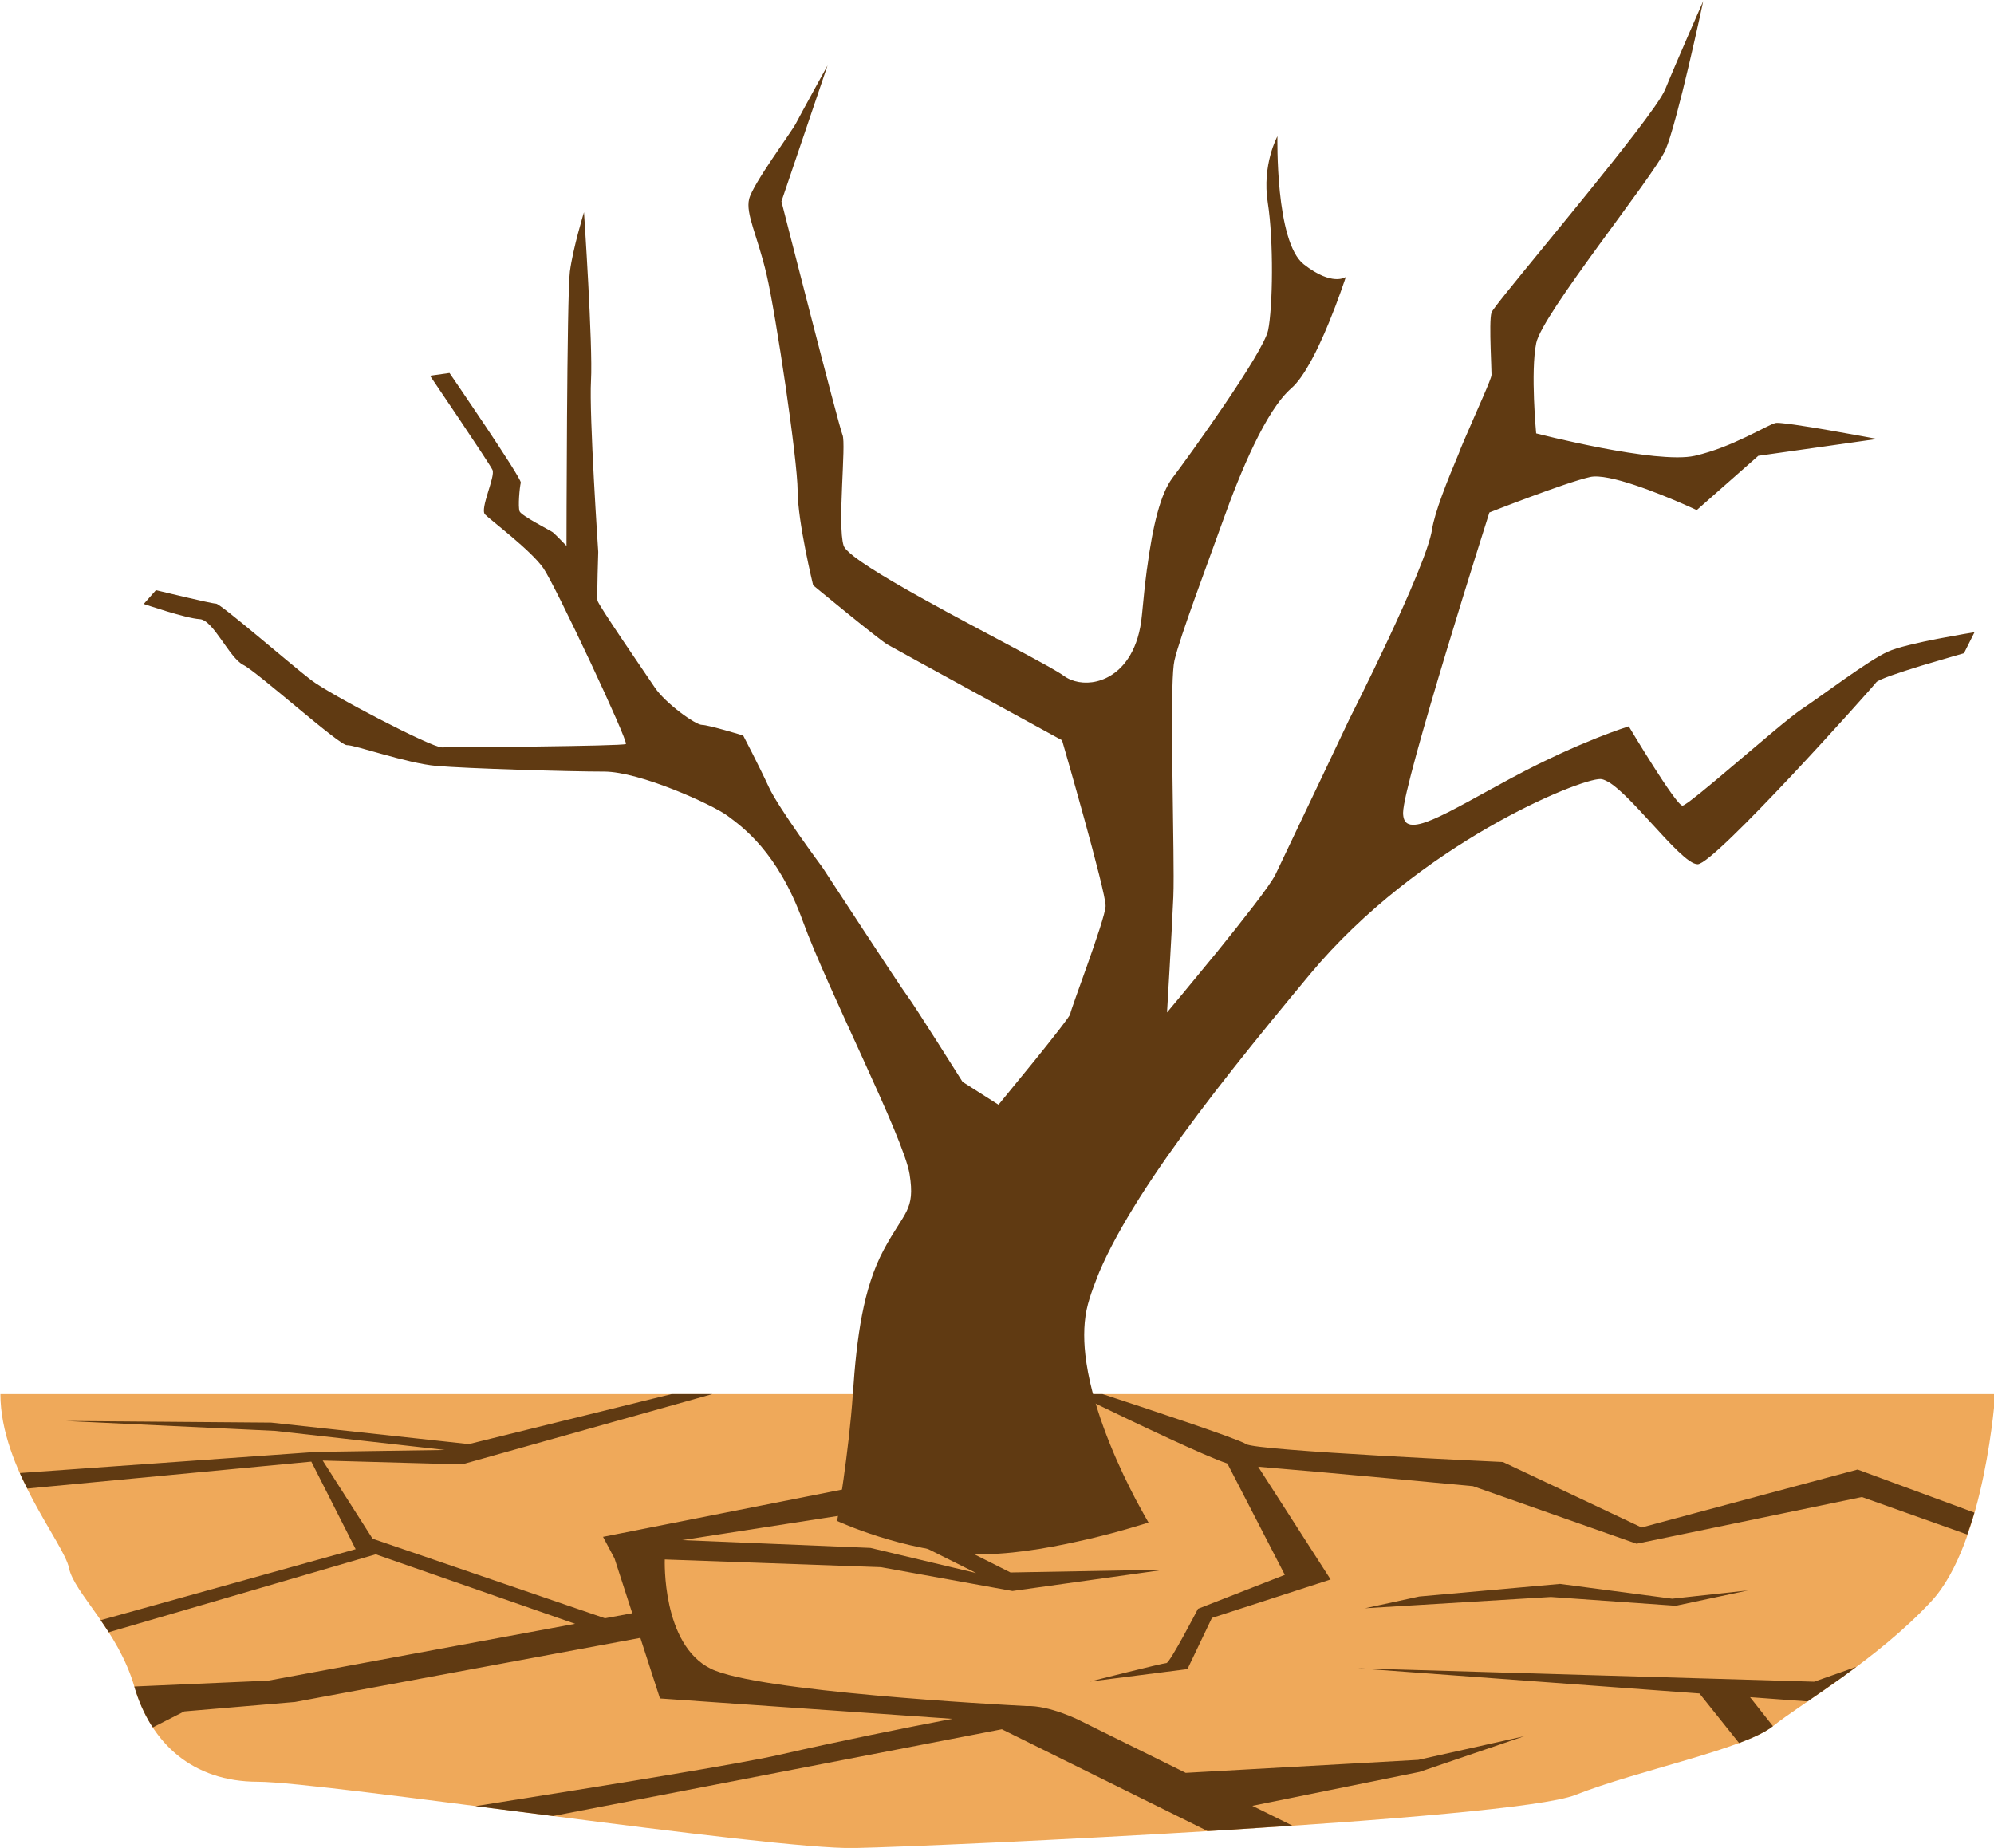
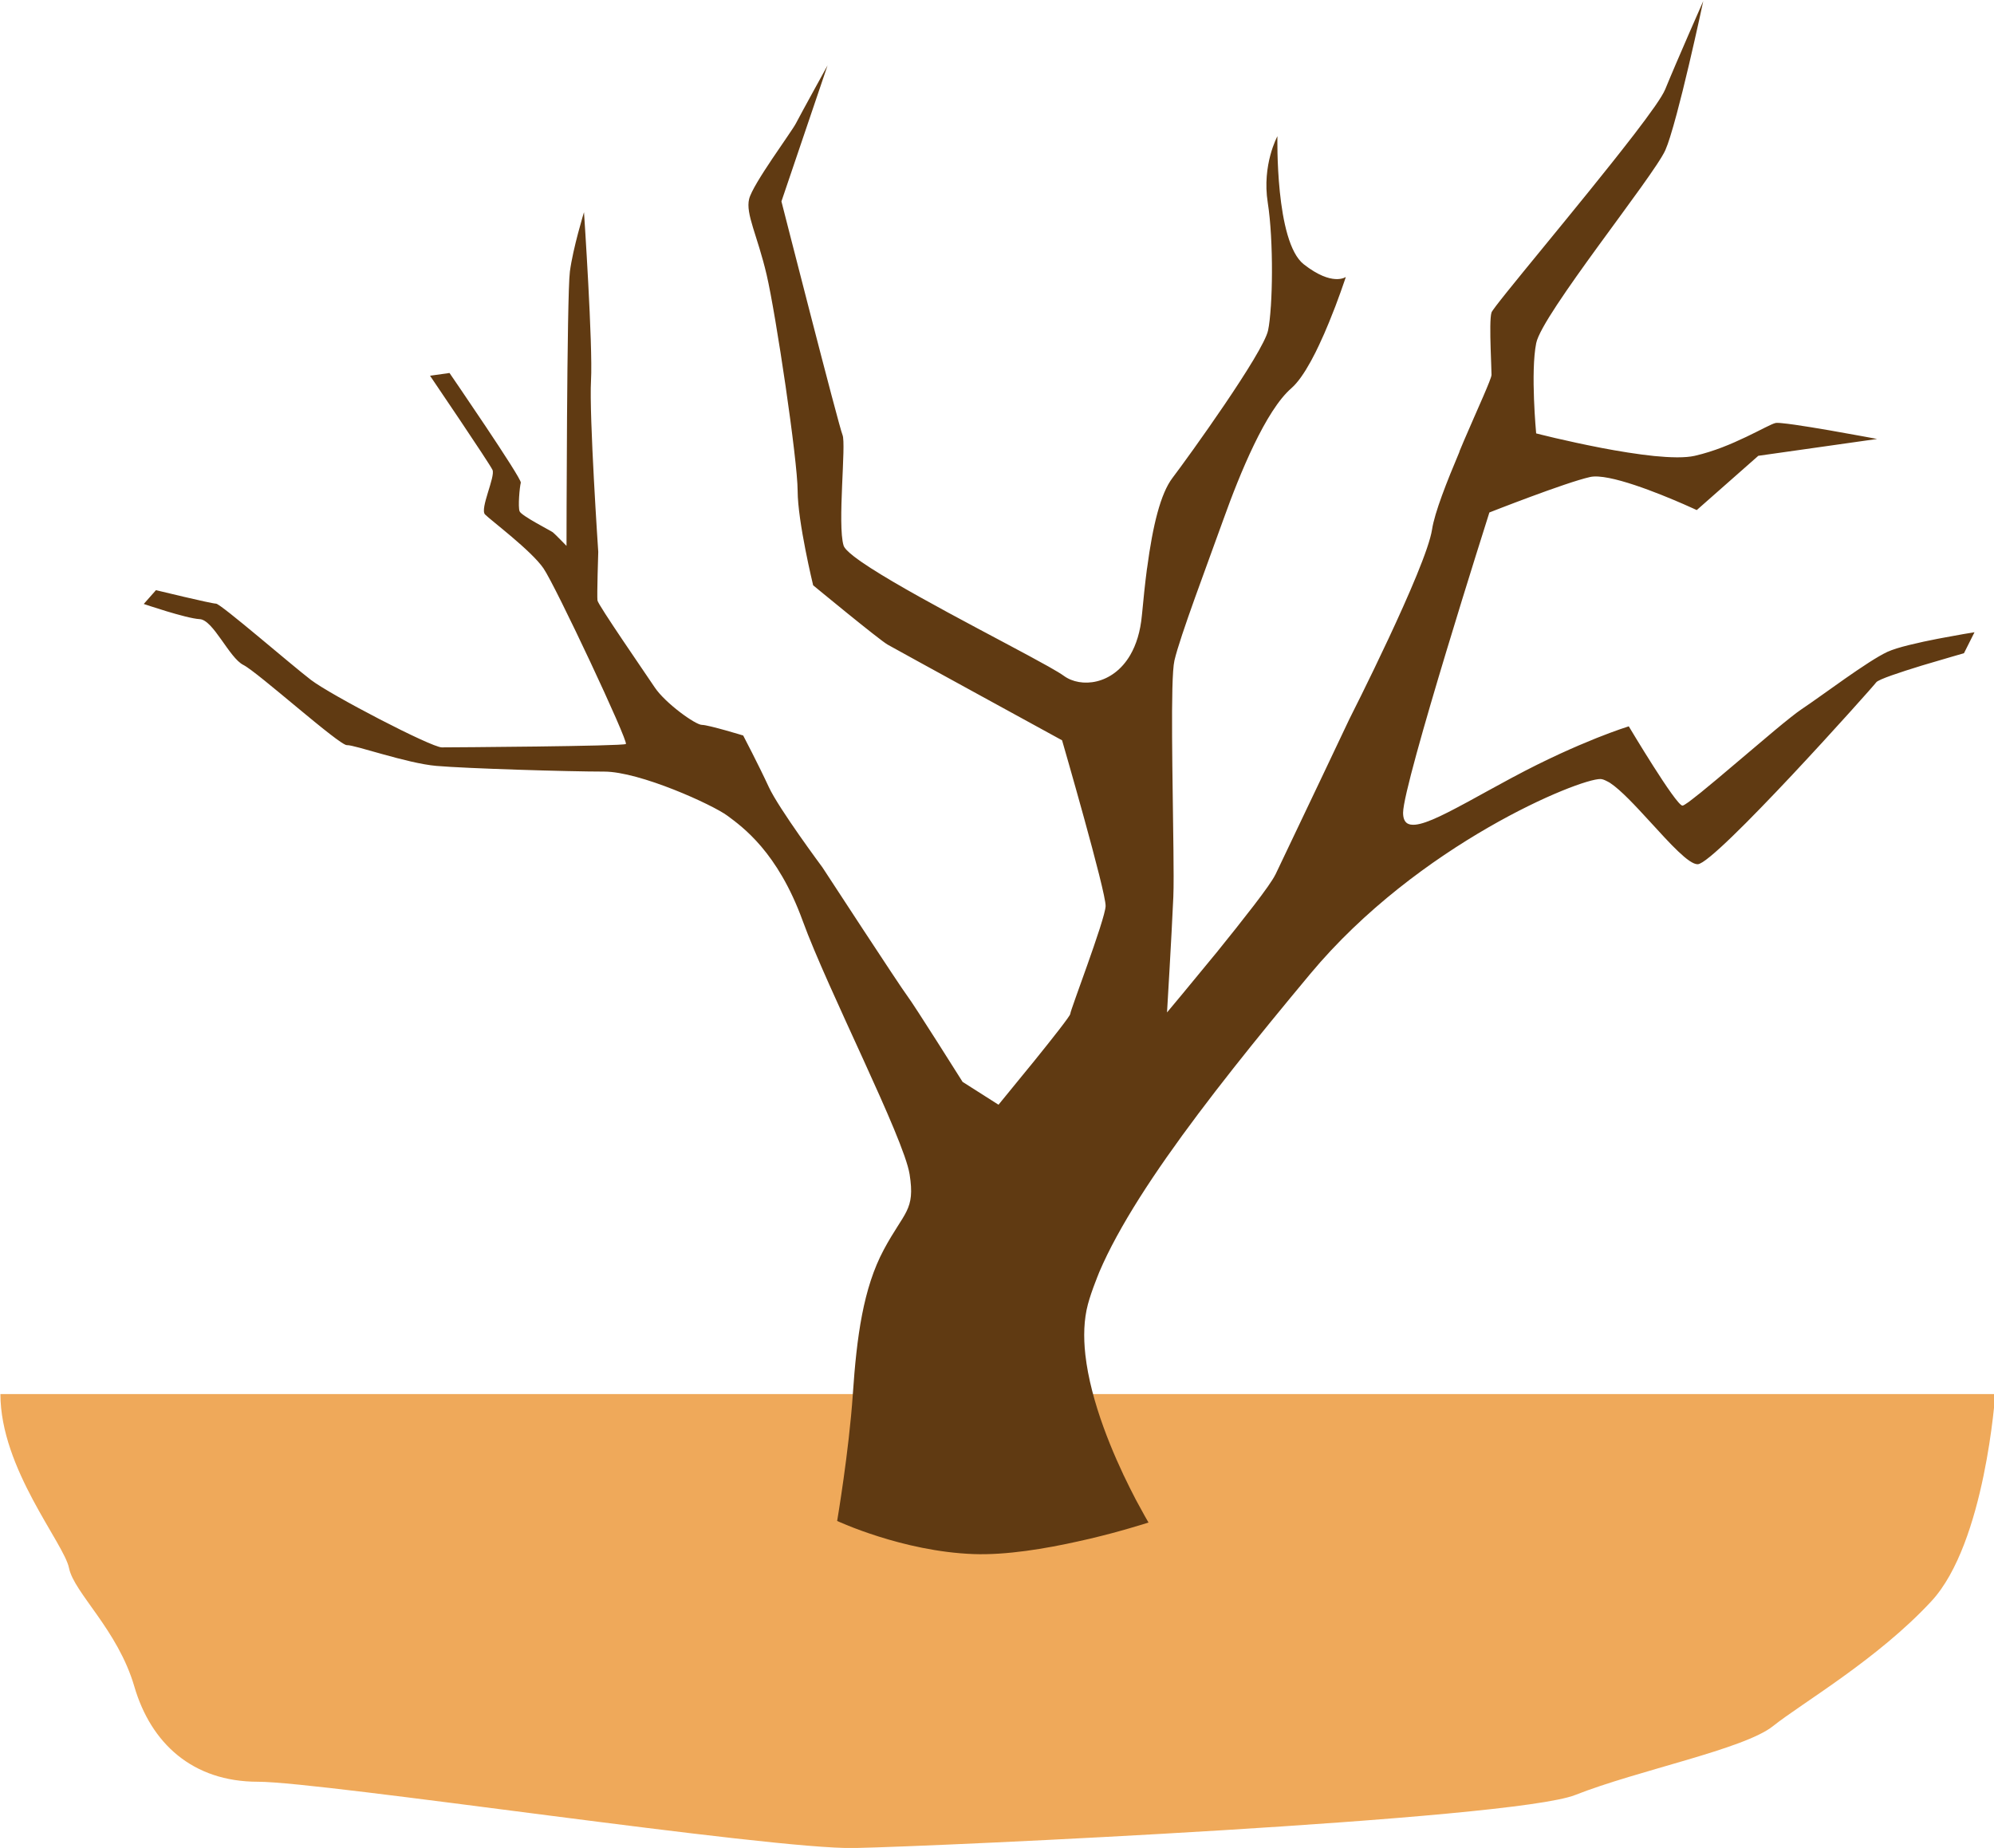
<svg xmlns="http://www.w3.org/2000/svg" height="40.5" preserveAspectRatio="xMidYMid meet" version="1.0" viewBox="0.0 0.0 43.7 40.5" width="43.7" zoomAndPan="magnify">
  <g>
    <g>
      <g id="change1_1">
        <path d="m 96.217,247.056 h 79.632 c 0,0 -0.398,5.944 -2.546,8.266 -2.148,2.322 -5.171,4.068 -6.326,4.99 -1.154,0.922 -5.382,1.757 -7.896,2.749 -2.514,0.992 -25.4,2.051 -28.773,2.117 -3.373,0.066 -21.204,-2.646 -23.812,-2.646 -2.609,0 -4.27,-1.533 -4.933,-3.802 -0.663,-2.269 -2.409,-3.738 -2.608,-4.73 -0.198,-0.992 -2.738,-3.965 -2.738,-6.944 z" fill="#efa95a" transform="translate(-52.814 -105.081) scale(.549)" />
      </g>
      <g id="change2_1">
-         <path d="m 123.005,247.057 -8.09,1.996 -7.889,-0.858 -8.197,-0.065 8.349,0.395 6.786,0.762 -5.131,0.077 -11.838,0.844 c 0.013,0.03 0.023,0.062 0.036,0.091 0.083,0.183 0.174,0.353 0.261,0.529 l 11.336,-1.076 1.77,3.496 -10.18,2.835 c 0.093,0.135 0.187,0.269 0.28,0.414 0.014,0.022 0.027,0.046 0.041,0.068 l 10.66,-3.112 7.96,2.774 -12.252,2.269 -5.345,0.234 c 0.083,0.284 0.181,0.556 0.295,0.815 0.114,0.259 0.244,0.505 0.389,0.736 0.018,0.028 0.041,0.051 0.059,0.079 l 1.252,-0.636 4.42,-0.376 13.786,-2.559 0.783,2.418 11.673,0.813 c -1.942,0.37 -4.546,0.896 -6.913,1.438 -1.533,0.351 -6.643,1.181 -12.127,2.047 1.012,0.13 1.885,0.238 2.936,0.374 0.057,0.007 0.106,0.013 0.163,0.02 l 17.916,-3.462 8.211,4.062 c 0.216,-0.013 0.396,-0.02 0.613,-0.033 0.942,-0.058 1.847,-0.123 2.769,-0.185 l -1.595,-0.789 6.672,-1.352 4.183,-1.426 -4.231,0.944 -9.283,0.519 -4.247,-2.1 c 0,0 -1.194,-0.603 -2.121,-0.568 -1.126,-0.058 -10.722,-0.575 -12.582,-1.485 -1.975,-0.966 -1.845,-4.366 -1.845,-4.366 l 8.626,0.308 5.252,0.951 6.074,-0.85 -6.152,0.111 -4.548,-2.287 0.648,-1.865 4.734,-0.765 2.387,-1.909 c 1.851,0.897 4.564,2.189 5.437,2.476 l 2.293,4.445 -3.466,1.355 c 0,0 -1.123,2.166 -1.26,2.166 -0.137,0 -3.059,0.739 -3.059,0.739 l 3.898,-0.498 0.977,-2.043 4.738,-1.535 -2.892,-4.501 c 2.429,0.197 8.574,0.776 8.574,0.776 l 6.531,2.298 8.995,-1.864 4.207,1.496 c 0.101,-0.289 0.201,-0.578 0.285,-0.873 l -4.663,-1.721 -8.622,2.313 -5.536,-2.614 c 0,0 -9.849,-0.446 -10.248,-0.713 -0.318,-0.213 -4.131,-1.473 -5.733,-1.998 h -1.068 c 0.179,0.087 0.155,0.076 0.365,0.178 l -3.024,1.711 -4.293,0.244 -2.237,1.651 -9.685,1.915 0.459,0.863 0.708,2.186 -1.089,0.202 -9.278,-3.176 -1.991,-3.121 5.562,0.154 9.994,-2.808 z m 7.209,4.776 1.784,0.784 3.171,1.584 -4.222,-1.004 -7.515,-0.311 z m 28.263,2.801 -5.622,0.503 -2.164,0.469 7.419,-0.45 4.988,0.351 2.886,-0.614 -3.031,0.332 z m 11.825,3.311 -1.682,0.593 -18.221,-0.535 13.643,1.005 1.581,1.979 c 0.293,-0.11 0.559,-0.22 0.785,-0.331 0.231,-0.113 0.423,-0.227 0.567,-0.343 l -0.913,-1.157 2.295,0.169 c 0.433,-0.298 0.899,-0.615 1.408,-0.982 0.175,-0.126 0.356,-0.264 0.536,-0.397 z" fill="#603a12" transform="translate(-52.814 -105.081) scale(.549)" />
-       </g>
+         </g>
      <g id="change2_2">
        <path d="m 164.198,191.436 c 0,0 -0.262,0.593 -0.584,1.332 -0.161,0.369 -0.337,0.776 -0.502,1.162 -0.165,0.386 -0.32,0.752 -0.438,1.042 -9.4e-4,0.002 -0.003,0.006 -0.004,0.008 -0.06,0.144 -0.207,0.382 -0.42,0.688 -0.002,0.002 -0.002,0.004 -0.004,0.006 v 5.2e-4 c -0.004,0.006 -0.01,0.013 -0.015,0.019 -0.209,0.299 -0.48,0.664 -0.79,1.068 -0.012,0.016 -0.022,0.029 -0.034,0.044 -0.017,0.021 -0.038,0.048 -0.055,0.07 -2,2.594 -5.529,6.753 -5.611,7.002 -0.062,0.191 -0.054,0.825 -0.035,1.437 0.014,0.46 0.035,0.931 0.035,1.058 0,10e-4 -0.001,0.005 -0.002,0.006 -0.002,0.076 -0.133,0.398 -0.336,0.868 -0.205,0.473 -0.48,1.091 -0.762,1.748 -0.061,0.142 -0.121,0.289 -0.182,0.434 7e-4,0.003 10e-4,0.007 0.002,0.011 -0.502,1.188 -0.991,2.424 -1.094,3.102 -0.232,1.526 -3.301,7.57 -3.301,7.57 0,0 -2.038,4.302 -2.715,5.71 -0.05,0.105 -0.202,0.426 -0.233,0.489 -0.001,0.003 -0.005,0.008 -0.007,0.011 -0.054,0.109 -0.157,0.272 -0.298,0.473 -0.002,0.003 -0.004,0.005 -0.006,0.008 v 5.2e-4 c -0.148,0.212 -0.337,0.464 -0.55,0.743 -0.025,0.033 -0.057,0.072 -0.082,0.105 -0.396,0.515 -0.862,1.101 -1.328,1.676 -0.019,0.024 -0.038,0.048 -0.057,0.072 -0.063,0.078 -0.108,0.13 -0.171,0.207 -0.906,1.109 -1.757,2.126 -1.792,2.167 -0.002,0.002 -0.04,0.048 -0.04,0.048 l 5.2e-4,-0.008 c 4.1e-4,-0.007 0.044,-0.74 0.098,-1.683 0.054,-0.947 0.117,-2.099 0.153,-2.916 0.009,-0.204 0.012,-0.49 0.012,-0.835 4.4e-4,-0.301 -0.003,-0.662 -0.007,-1.039 -0.026,-2.653 -0.131,-6.828 0.039,-7.566 v -5.2e-4 c 0.222,-0.961 1.303,-3.812 1.958,-5.641 0.655,-1.83 1.687,-4.349 2.714,-5.233 0.003,-0.002 0.006,-0.007 0.008,-0.009 0.061,-0.054 0.123,-0.116 0.184,-0.188 0.062,-0.071 0.124,-0.151 0.186,-0.237 0.007,-0.01 0.015,-0.021 0.022,-0.032 0.06,-0.086 0.12,-0.176 0.18,-0.273 0.058,-0.094 0.116,-0.195 0.173,-0.298 0.015,-0.027 0.029,-0.053 0.044,-0.08 0.054,-0.1 0.108,-0.201 0.16,-0.305 0.049,-0.098 0.097,-0.199 0.145,-0.3 0.143,-0.302 0.273,-0.601 0.395,-0.9 0.092,-0.224 0.179,-0.443 0.256,-0.645 0.078,-0.206 0.145,-0.39 0.204,-0.554 0.132,-0.368 0.213,-0.616 0.213,-0.616 v -5.2e-4 c 0,0 -0.005,0.003 -0.006,0.004 -0.003,0.002 -0.034,0.015 -0.061,0.028 -0.012,0.005 -0.019,0.009 -0.034,0.015 -0.003,8.3e-4 -0.007,0.001 -0.01,0.002 -0.138,0.044 -0.407,0.079 -0.823,-0.098 -0.211,-0.09 -0.459,-0.234 -0.745,-0.458 -1.145,-0.898 -1.052,-5.112 -1.052,-5.112 0,0 -0.624,1.139 -0.385,2.652 0.119,0.756 0.17,1.806 0.167,2.779 v 5.1e-4 c -0.001,0.475 -0.016,0.928 -0.041,1.323 -6.1e-4,0.01 -9.3e-4,0.022 -0.002,0.032 -3.9e-4,0.006 -0.001,0.01 -0.002,0.015 -0.026,0.393 -0.062,0.726 -0.109,0.946 -0.187,0.897 -3.172,5.045 -3.815,5.89 -0.479,0.629 -0.788,1.9 -1.014,3.597 h -5.1e-4 c -6.9e-4,0.009 -0.002,0.016 -0.004,0.024 -4.8e-4,0.004 -10e-4,0.006 -0.002,0.01 -6e-5,3.5e-4 6e-5,6.8e-4 0,0.001 -4.9e-4,0.004 -0.001,0.008 -0.002,0.012 -0.037,0.283 -0.071,0.576 -0.104,0.881 -0.03,0.276 -0.058,0.562 -0.085,0.855 -0.003,0.037 -0.008,0.067 -0.011,0.104 -0.06,0.661 -0.23,1.183 -0.463,1.585 v 5.1e-4 c -0.7,1.205 -1.981,1.326 -2.652,0.835 -0.056,-0.041 -0.139,-0.094 -0.244,-0.158 -0.105,-0.064 -0.233,-0.138 -0.381,-0.221 h -5.2e-4 c -0.885,-0.498 -2.471,-1.321 -4.012,-2.156 l -5.1e-4,-5.2e-4 c -1.541,-0.836 -3.036,-1.684 -3.741,-2.231 l -5.1e-4,-5.1e-4 c -0.235,-0.183 -0.383,-0.332 -0.414,-0.436 -0.254,-0.833 0.11,-4.05 -0.042,-4.412 -0.152,-0.361 -2.439,-9.325 -2.439,-9.325 l 1.841,-5.429 v 0 c 0,0 -1.082,1.963 -1.263,2.315 -0.182,0.352 -1.718,2.414 -1.867,3.015 -0.149,0.601 0.331,1.455 0.699,3.031 0.368,1.575 1.234,7.382 1.237,8.622 0.003,1.24 0.619,3.771 0.619,3.771 0,0 2.626,2.169 2.974,2.369 0.348,0.2 6.963,3.819 6.963,3.819 0,0 1.762,6.074 1.738,6.621 -0.006,0.135 -0.096,0.46 -0.226,0.868 -0.002,0.005 -0.002,0.009 -0.004,0.014 -0.006,0.018 -0.013,0.04 -0.019,0.057 -0.137,0.424 -0.304,0.908 -0.479,1.401 -0.17,0.479 -0.339,0.948 -0.466,1.305 -0.065,0.184 -0.12,0.34 -0.158,0.454 -0.037,0.111 -0.057,0.178 -0.058,0.2 0,2.1e-4 -0.002,0.005 -0.002,0.005 0,0.038 -0.179,0.283 -0.447,0.63 v 5.1e-4 c -0.268,0.347 -0.627,0.795 -0.984,1.238 -2.6e-4,3.2e-4 -2.6e-4,7.2e-4 -5.2e-4,0.001 -0.249,0.309 -0.28,0.342 -0.499,0.61 -0.41,0.502 -0.932,1.142 -0.933,1.143 l -1.433,-0.911 c 0,0 -1.943,-3.088 -2.209,-3.434 -0.266,-0.346 -3.388,-5.131 -3.388,-5.131 0,0 -1.742,-2.344 -2.14,-3.207 -0.398,-0.863 -1.022,-2.056 -1.022,-2.056 0,0 -1.386,-0.424 -1.647,-0.424 -0.261,0 -1.466,-0.871 -1.882,-1.493 -0.416,-0.623 -2.262,-3.295 -2.288,-3.473 -0.026,-0.178 0.031,-1.94 0.031,-1.94 0,0 -0.368,-5.46 -0.289,-6.845 0.079,-1.384 -0.28,-6.716 -0.28,-6.716 0,0 -0.438,1.424 -0.563,2.368 -0.125,0.944 -0.135,10.953 -0.135,10.953 0,0 -0.462,-0.477 -0.547,-0.543 -0.085,-0.065 -1.253,-0.657 -1.325,-0.835 -0.072,-0.178 0.002,-0.977 0.047,-1.145 0.045,-0.168 -2.846,-4.379 -2.846,-4.379 l -0.777,0.11 c 0,0 2.369,3.49 2.493,3.759 0.123,0.269 -0.513,1.555 -0.298,1.778 0.215,0.223 1.849,1.442 2.335,2.154 0.487,0.712 3.403,6.921 3.287,7.01 -0.116,0.089 -6.929,0.135 -7.348,0.135 -0.419,0 -4.428,-2.086 -5.22,-2.691 -0.792,-0.605 -3.608,-3.047 -3.792,-3.047 -0.184,0 -2.398,-0.538 -2.398,-0.538 l -0.487,0.551 c 0,0 1.69,0.578 2.233,0.606 0.543,0.028 1.177,1.546 1.744,1.829 0.567,0.283 3.835,3.219 4.133,3.201 0.298,-0.018 2.389,0.727 3.574,0.829 1.185,0.103 5.268,0.227 6.694,0.227 1.426,0 4.331,1.322 4.925,1.764 0.594,0.443 1.999,1.437 3,4.19 1.001,2.753 4.038,8.663 4.269,10.121 0.231,1.459 -0.212,1.48 -1.031,3.012 -0.82,1.532 -1.08,3.476 -1.235,5.762 -0.154,2.286 -0.626,5.065 -0.626,5.065 0,0 2.601,1.219 5.447,1.323 1.303,0.047 2.864,-0.214 4.187,-0.51 v -5.2e-4 c 0.161,-0.036 0.313,-0.068 0.466,-0.105 0.309,-0.074 0.606,-0.149 0.87,-0.219 0.263,-0.07 0.489,-0.135 0.691,-0.193 0.467,-0.135 0.767,-0.232 0.767,-0.232 v -5.1e-4 l 0.001,-0.001 c 0,0 -0.022,-0.039 -0.026,-0.044 -0.017,-0.029 -0.191,-0.328 -0.42,-0.757 -0.021,-0.04 -0.033,-0.058 -0.055,-0.101 -0.011,-0.021 -0.024,-0.046 -0.035,-0.068 -0.134,-0.257 -0.283,-0.552 -0.44,-0.884 -0.007,-0.015 -0.014,-0.027 -0.021,-0.042 -0.004,-0.008 -0.008,-0.018 -0.012,-0.026 -0.174,-0.371 -0.355,-0.778 -0.53,-1.211 -2.6e-4,-6.4e-4 -2.5e-4,-0.001 -5.1e-4,-0.002 -0.357,-0.885 -0.686,-1.871 -0.871,-2.84 -5e-4,-0.003 -0.001,-0.005 -0.002,-0.008 -0.045,-0.239 -0.082,-0.479 -0.109,-0.714 -6e-5,-5.1e-4 5e-5,-0.001 0,-0.002 -0.079,-0.715 -0.061,-1.403 0.103,-2.014 0.076,-0.283 0.18,-0.581 0.297,-0.885 -3e-5,4.2e-4 3e-5,0.001 0,0.002 0.052,-0.135 0.1,-0.268 0.159,-0.407 v -5.2e-4 c 0.191,-0.448 0.422,-0.917 0.687,-1.404 0.002,-0.004 0.004,-0.008 0.006,-0.012 0.004,-0.007 0.009,-0.015 0.013,-0.022 1.07,-1.961 2.698,-4.223 4.621,-6.662 v -5.2e-4 c 0.966,-1.224 2.006,-2.493 3.087,-3.79 4.324,-5.19 10.764,-7.813 11.597,-7.785 0.072,0.002 0.158,0.038 0.251,0.086 0.041,0.022 0.081,0.04 0.126,0.069 h 5.2e-4 c 0.002,0.001 0.003,0.003 0.005,0.004 0.431,0.286 1.015,0.918 1.592,1.548 0.005,0.005 0.009,0.01 0.014,0.015 0.194,0.213 0.387,0.424 0.574,0.623 0.093,0.099 0.184,0.195 0.273,0.286 0.089,0.091 0.176,0.176 0.258,0.255 0.004,0.004 0.007,0.006 0.01,0.009 0.079,0.075 0.155,0.144 0.227,0.205 0.075,0.064 0.147,0.119 0.213,0.164 0.067,0.045 0.129,0.081 0.184,0.104 0.001,4.8e-4 0.002,5e-5 0.003,5.2e-4 0.026,0.011 0.051,0.02 0.075,0.025 0.025,0.005 0.049,0.008 0.071,0.008 0.022,-0.001 0.049,-0.009 0.082,-0.023 0.032,-0.014 0.069,-0.035 0.112,-0.061 0.084,-0.053 0.187,-0.13 0.306,-0.228 4.1e-4,-3.4e-4 0.001,-7e-4 0.002,-10e-4 0.002,-0.002 0.006,-0.005 0.008,-0.007 0.117,-0.096 0.248,-0.211 0.393,-0.343 0.148,-0.135 0.31,-0.288 0.482,-0.454 l 5.2e-4,-5.2e-4 c 0.172,-0.166 0.354,-0.346 0.544,-0.536 0.19,-0.19 0.386,-0.391 0.588,-0.599 0.404,-0.416 0.827,-0.86 1.245,-1.305 0.418,-0.446 0.832,-0.894 1.22,-1.316 0.368,-0.402 0.707,-0.775 1.007,-1.107 0.044,-0.049 0.062,-0.068 0.104,-0.115 0.283,-0.314 0.532,-0.593 0.708,-0.792 0.189,-0.213 0.304,-0.348 0.325,-0.376 l 5.2e-4,-5.1e-4 5.1e-4,-5.2e-4 c 0.02,-0.027 0.09,-0.066 0.19,-0.111 0.003,-0.001 0.005,-0.003 0.008,-0.004 0.107,-0.047 0.251,-0.103 0.419,-0.162 0.017,-0.006 0.039,-0.013 0.056,-0.019 0.31,-0.109 0.691,-0.231 1.076,-0.349 0.021,-0.007 0.042,-0.013 0.063,-0.02 0.076,-0.023 0.131,-0.038 0.206,-0.061 0.735,-0.22 1.482,-0.433 1.482,-0.433 l 0.421,-0.838 c 0,0 -0.07,0.012 -0.074,0.013 -0.045,0.007 -0.14,0.022 -0.36,0.059 -0.224,0.038 -0.538,0.095 -0.856,0.156 -0.096,0.018 -0.107,0.019 -0.207,0.039 -0.176,0.035 -0.356,0.071 -0.534,0.109 -0.176,0.038 -0.347,0.078 -0.511,0.118 -0.026,0.006 -0.051,0.012 -0.076,0.018 -0.174,0.043 -0.338,0.087 -0.482,0.132 -0.074,0.023 -0.144,0.047 -0.207,0.07 -0.06,0.022 -0.113,0.043 -0.16,0.065 -0.002,6.9e-4 -0.005,0.001 -0.007,0.002 -0.003,0.001 -0.008,0.005 -0.011,0.006 -0.096,0.045 -0.205,0.103 -0.327,0.174 -0.12,0.069 -0.252,0.151 -0.39,0.239 -0.021,0.014 -0.043,0.028 -0.064,0.042 -0.133,0.086 -0.27,0.176 -0.413,0.273 -0.158,0.107 -0.321,0.22 -0.484,0.334 -0.004,0.002 -0.007,0.005 -0.01,0.007 -0.648,0.454 -1.307,0.935 -1.738,1.222 -2.6e-4,1.7e-4 -7.8e-4,3.5e-4 -0.001,5.2e-4 -0.108,0.072 -0.26,0.187 -0.442,0.332 -0.183,0.145 -0.397,0.319 -0.629,0.513 -0.321,0.267 -0.694,0.584 -1.056,0.892 -0.163,0.138 -0.312,0.263 -0.474,0.401 -3.8e-4,3.2e-4 -6.5e-4,7.1e-4 -0.001,10e-4 -0.523,0.444 -1.027,0.87 -1.416,1.184 -3.3e-4,2.7e-4 -7e-4,7.6e-4 -10e-4,0.001 -0.049,0.04 -0.077,0.059 -0.122,0.095 -0.135,0.107 -0.27,0.215 -0.364,0.283 -0.002,0.001 -0.003,0.001 -0.004,0.003 -0.121,0.086 -0.205,0.138 -0.237,0.138 -0.257,0 -2.144,-3.166 -2.144,-3.166 0,0 -0.042,0.015 -0.043,0.015 -0.026,0.008 -0.107,0.033 -0.304,0.101 -0.112,0.039 -0.251,0.089 -0.412,0.149 -0.15,0.056 -0.324,0.123 -0.513,0.198 -0.037,0.015 -0.049,0.02 -0.088,0.036 -0.194,0.078 -0.403,0.164 -0.631,0.262 -0.244,0.105 -0.507,0.221 -0.787,0.35 -0.002,7.5e-4 -0.003,0.001 -0.004,0.002 -3.8e-4,1.7e-4 -6.6e-4,3.4e-4 -0.001,5.1e-4 -0.281,0.13 -0.579,0.272 -0.89,0.427 -0.303,0.15 -0.62,0.315 -0.947,0.49 -0.01,0.005 -0.018,0.008 -0.027,0.013 -0.675,0.362 -1.286,0.705 -1.821,0.995 -4.1e-4,2.2e-4 -0.001,2.9e-4 -0.002,5.1e-4 l -0.01,0.005 c -1.055,0.572 -1.818,0.943 -2.215,0.88 -0.004,-7.2e-4 -0.009,3e-4 -0.013,-5.1e-4 -0.004,-7.4e-4 -0.007,-0.002 -0.01,-0.003 -0.044,-0.009 -0.086,-0.023 -0.12,-0.044 -0.112,-0.07 -0.171,-0.208 -0.171,-0.426 0,-1.163 3.445,-11.987 3.445,-11.987 1e-5,0 3.041,-1.198 4.021,-1.416 0.735,-0.164 2.762,0.661 3.729,1.083 0.322,0.141 0.527,0.237 0.527,0.237 l 5.1e-4,5.2e-4 2.458,-2.167 4.741,-0.672 -0.004,-5.2e-4 0.003,-5.2e-4 c 0,0 -0.233,-0.044 -0.588,-0.109 -0.355,-0.065 -0.833,-0.152 -1.319,-0.236 -0.487,-0.084 -0.983,-0.165 -1.378,-0.222 -0.198,-0.028 -0.37,-0.05 -0.503,-0.062 -0.066,-0.008 -0.123,-0.011 -0.168,-0.012 -0.045,-10e-4 -0.078,3.1e-4 -0.098,0.005 -0.04,0.009 -0.096,0.03 -0.167,0.062 -0.071,0.032 -0.158,0.074 -0.257,0.123 -0.198,0.099 -0.447,0.227 -0.734,0.364 -0.02,0.01 -0.044,0.02 -0.065,0.03 -0.269,0.128 -0.564,0.261 -0.885,0.384 -0.003,0.001 -0.007,0.003 -0.01,0.004 -0.001,5.2e-4 -0.003,0.001 -0.004,0.002 -0.343,0.131 -0.708,0.25 -1.083,0.336 -0.005,0.001 -0.01,0.002 -0.015,0.004 -0.003,6.6e-4 -0.007,8.9e-4 -0.01,0.002 -0.183,0.041 -0.415,0.059 -0.678,0.059 -0.008,3e-5 -0.014,5.2e-4 -0.021,5.2e-4 -0.012,-2e-5 -0.026,-9.4e-4 -0.038,-0.001 -0.262,-0.002 -0.553,-0.02 -0.864,-0.051 -0.007,-7.2e-4 -0.014,-8e-4 -0.021,-0.002 -0.011,-0.001 -0.023,-0.003 -0.034,-0.004 -0.301,-0.031 -0.618,-0.074 -0.938,-0.124 -0.023,-0.004 -0.046,-0.006 -0.069,-0.01 -0.356,-0.056 -0.716,-0.119 -1.065,-0.186 -0.017,-0.003 -0.031,-0.007 -0.048,-0.01 -0.66,-0.128 -1.274,-0.263 -1.733,-0.37 -0.012,-0.003 -0.028,-0.006 -0.04,-0.009 -0.474,-0.111 -0.774,-0.189 -0.775,-0.189 -9e-5,-9.2e-4 -0.231,-2.449 0.002,-3.604 0.058,-0.289 0.381,-0.85 0.838,-1.544 0.001,-0.002 0.003,-0.004 0.004,-0.005 0.457,-0.693 1.048,-1.52 1.647,-2.343 0.6,-0.825 1.209,-1.647 1.696,-2.328 v -5.2e-4 c 0.243,-0.34 0.457,-0.646 0.624,-0.899 2.8e-4,-4.3e-4 2.3e-4,-6e-4 5.1e-4,-0.001 0.084,-0.127 0.156,-0.24 0.214,-0.338 0.058,-0.098 0.103,-0.181 0.132,-0.246 1.2e-4,-2.6e-4 4.1e-4,-7.8e-4 5.2e-4,-10e-4 0.029,-0.066 0.06,-0.146 0.094,-0.24 0.03,-0.085 0.062,-0.183 0.095,-0.287 0.083,-0.263 0.174,-0.582 0.268,-0.934 0.075,-0.282 0.152,-0.579 0.229,-0.888 0.084,-0.339 0.168,-0.687 0.248,-1.027 1.3e-4,-5.8e-4 3.8e-4,-4.6e-4 5.1e-4,-0.001 0.16,-0.68 0.306,-1.327 0.411,-1.804 0.095,-0.43 0.142,-0.654 0.153,-0.707 4.5e-4,-0.002 0.017,-0.076 0.017,-0.076 l -0.001,0.003 z" fill="#603a12" transform="translate(-52.814 -105.081) scale(.549)" />
      </g>
    </g>
  </g>
</svg>